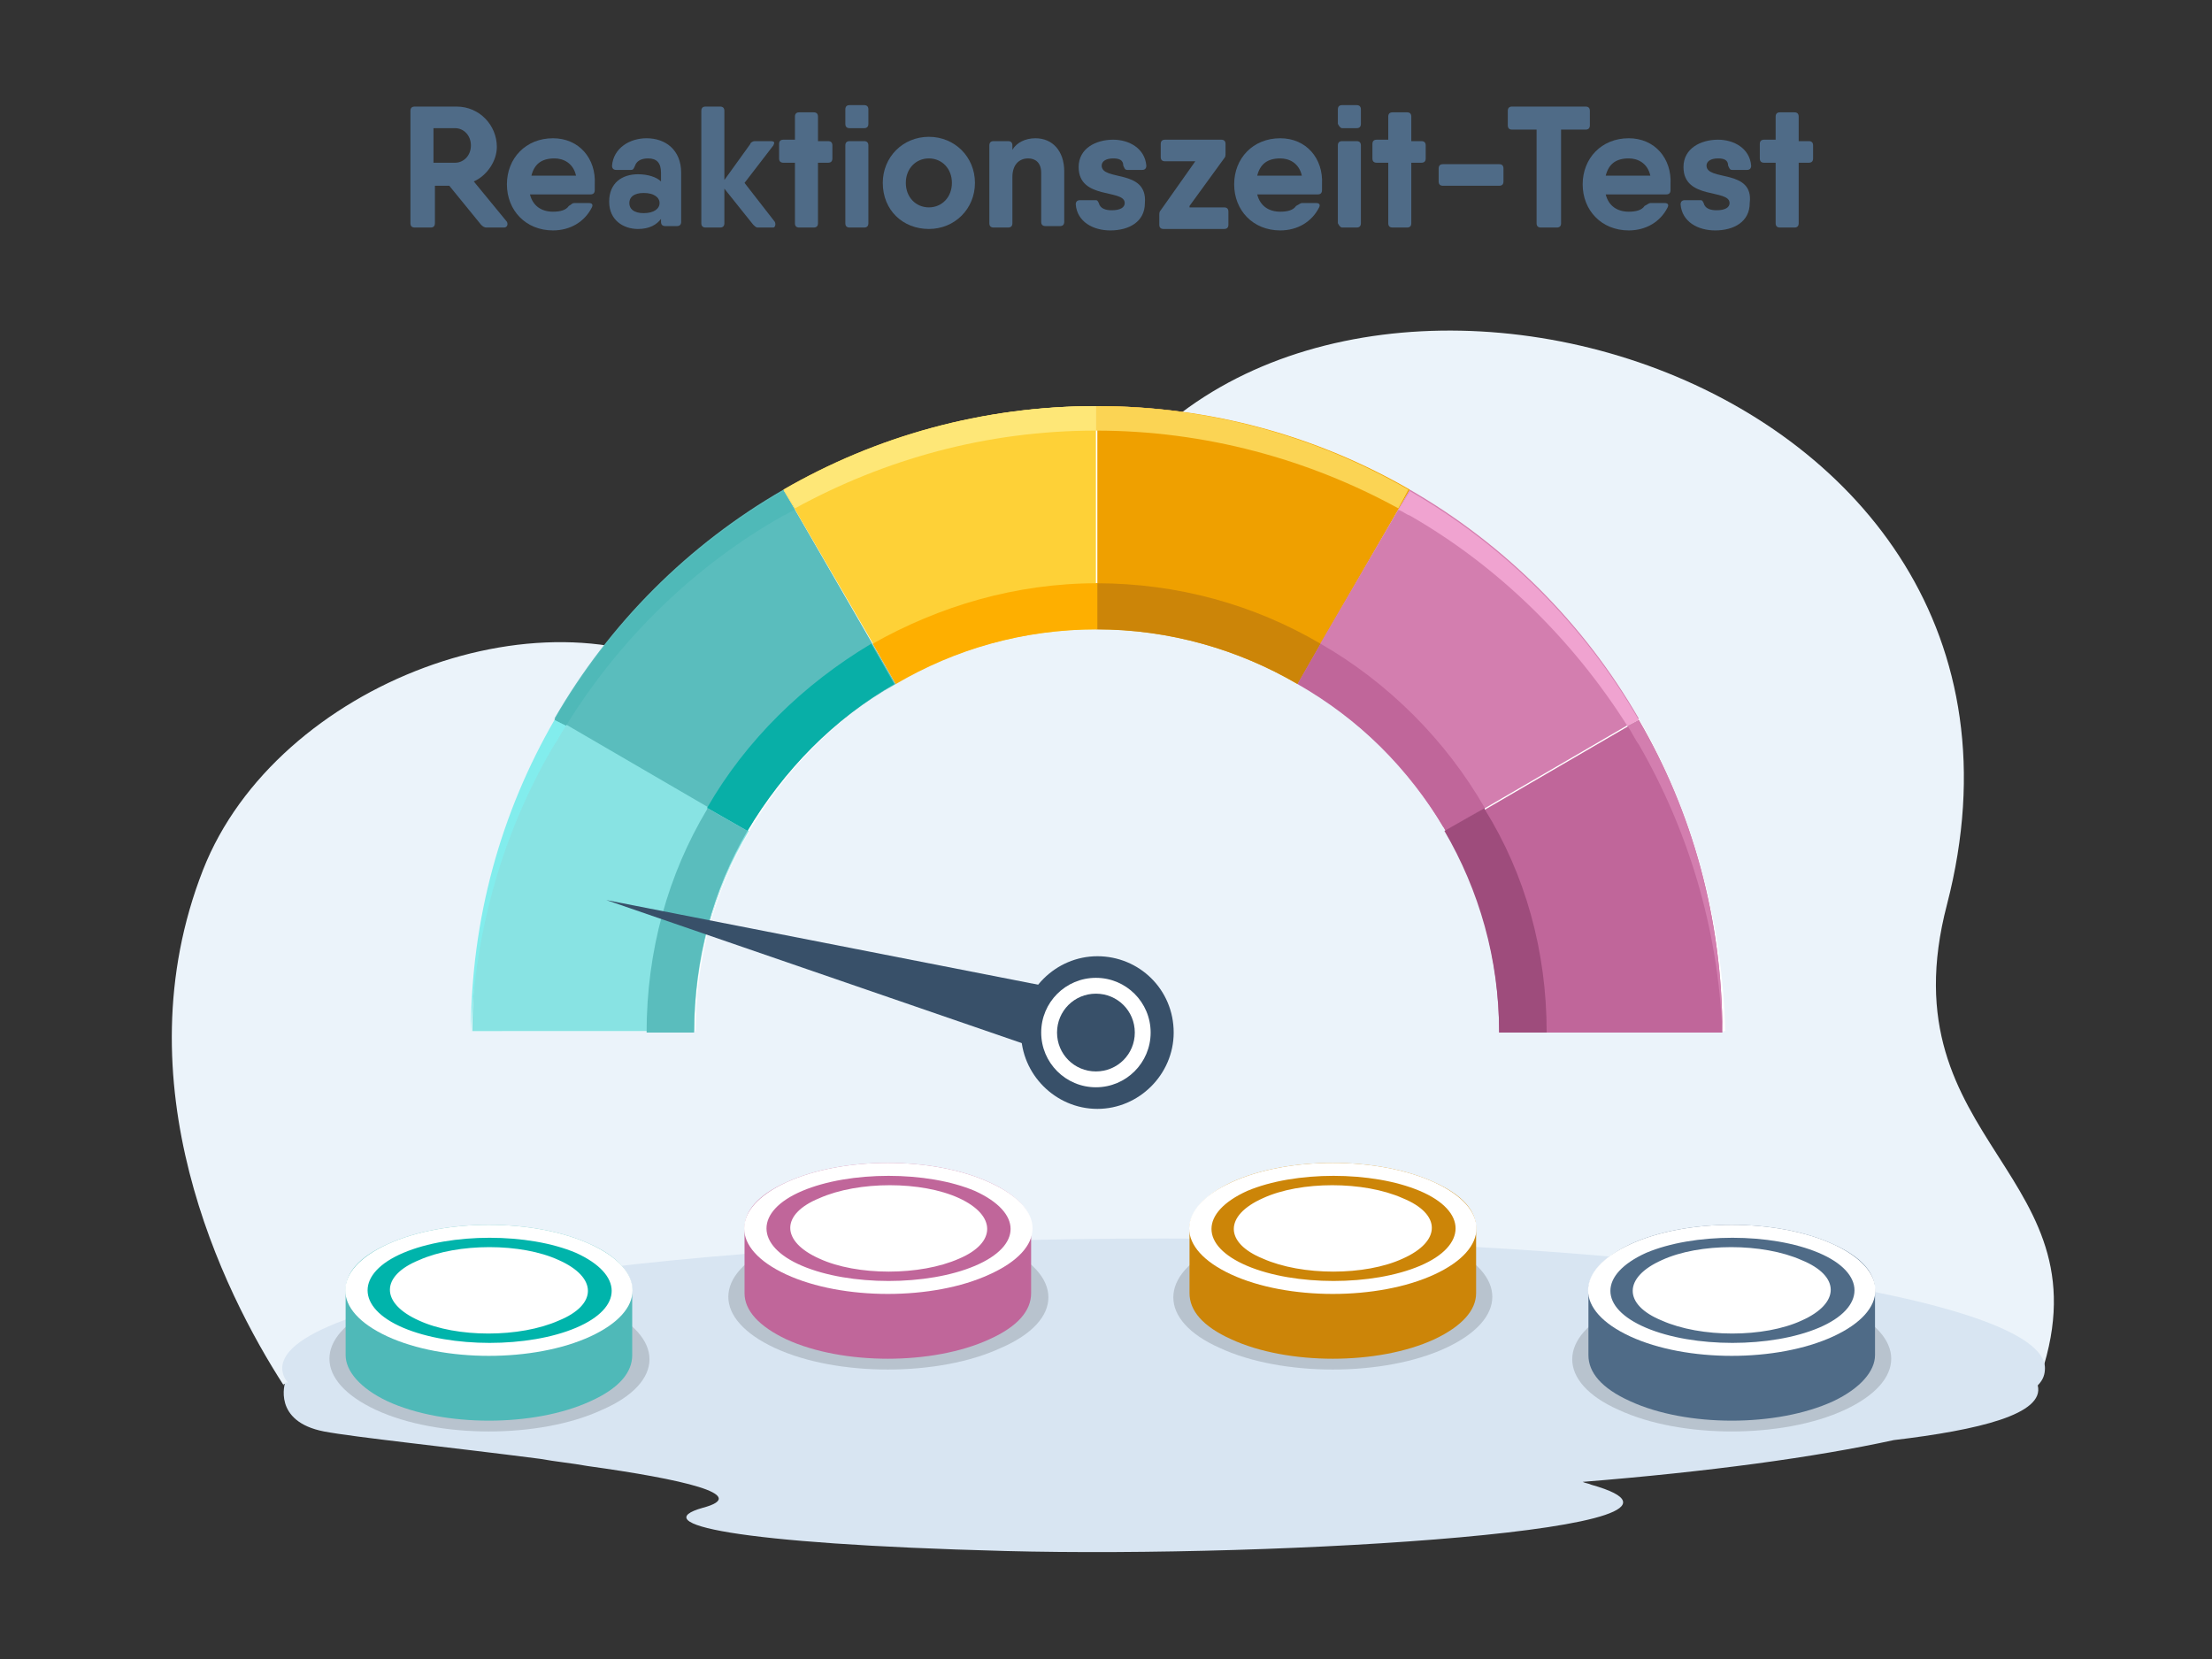
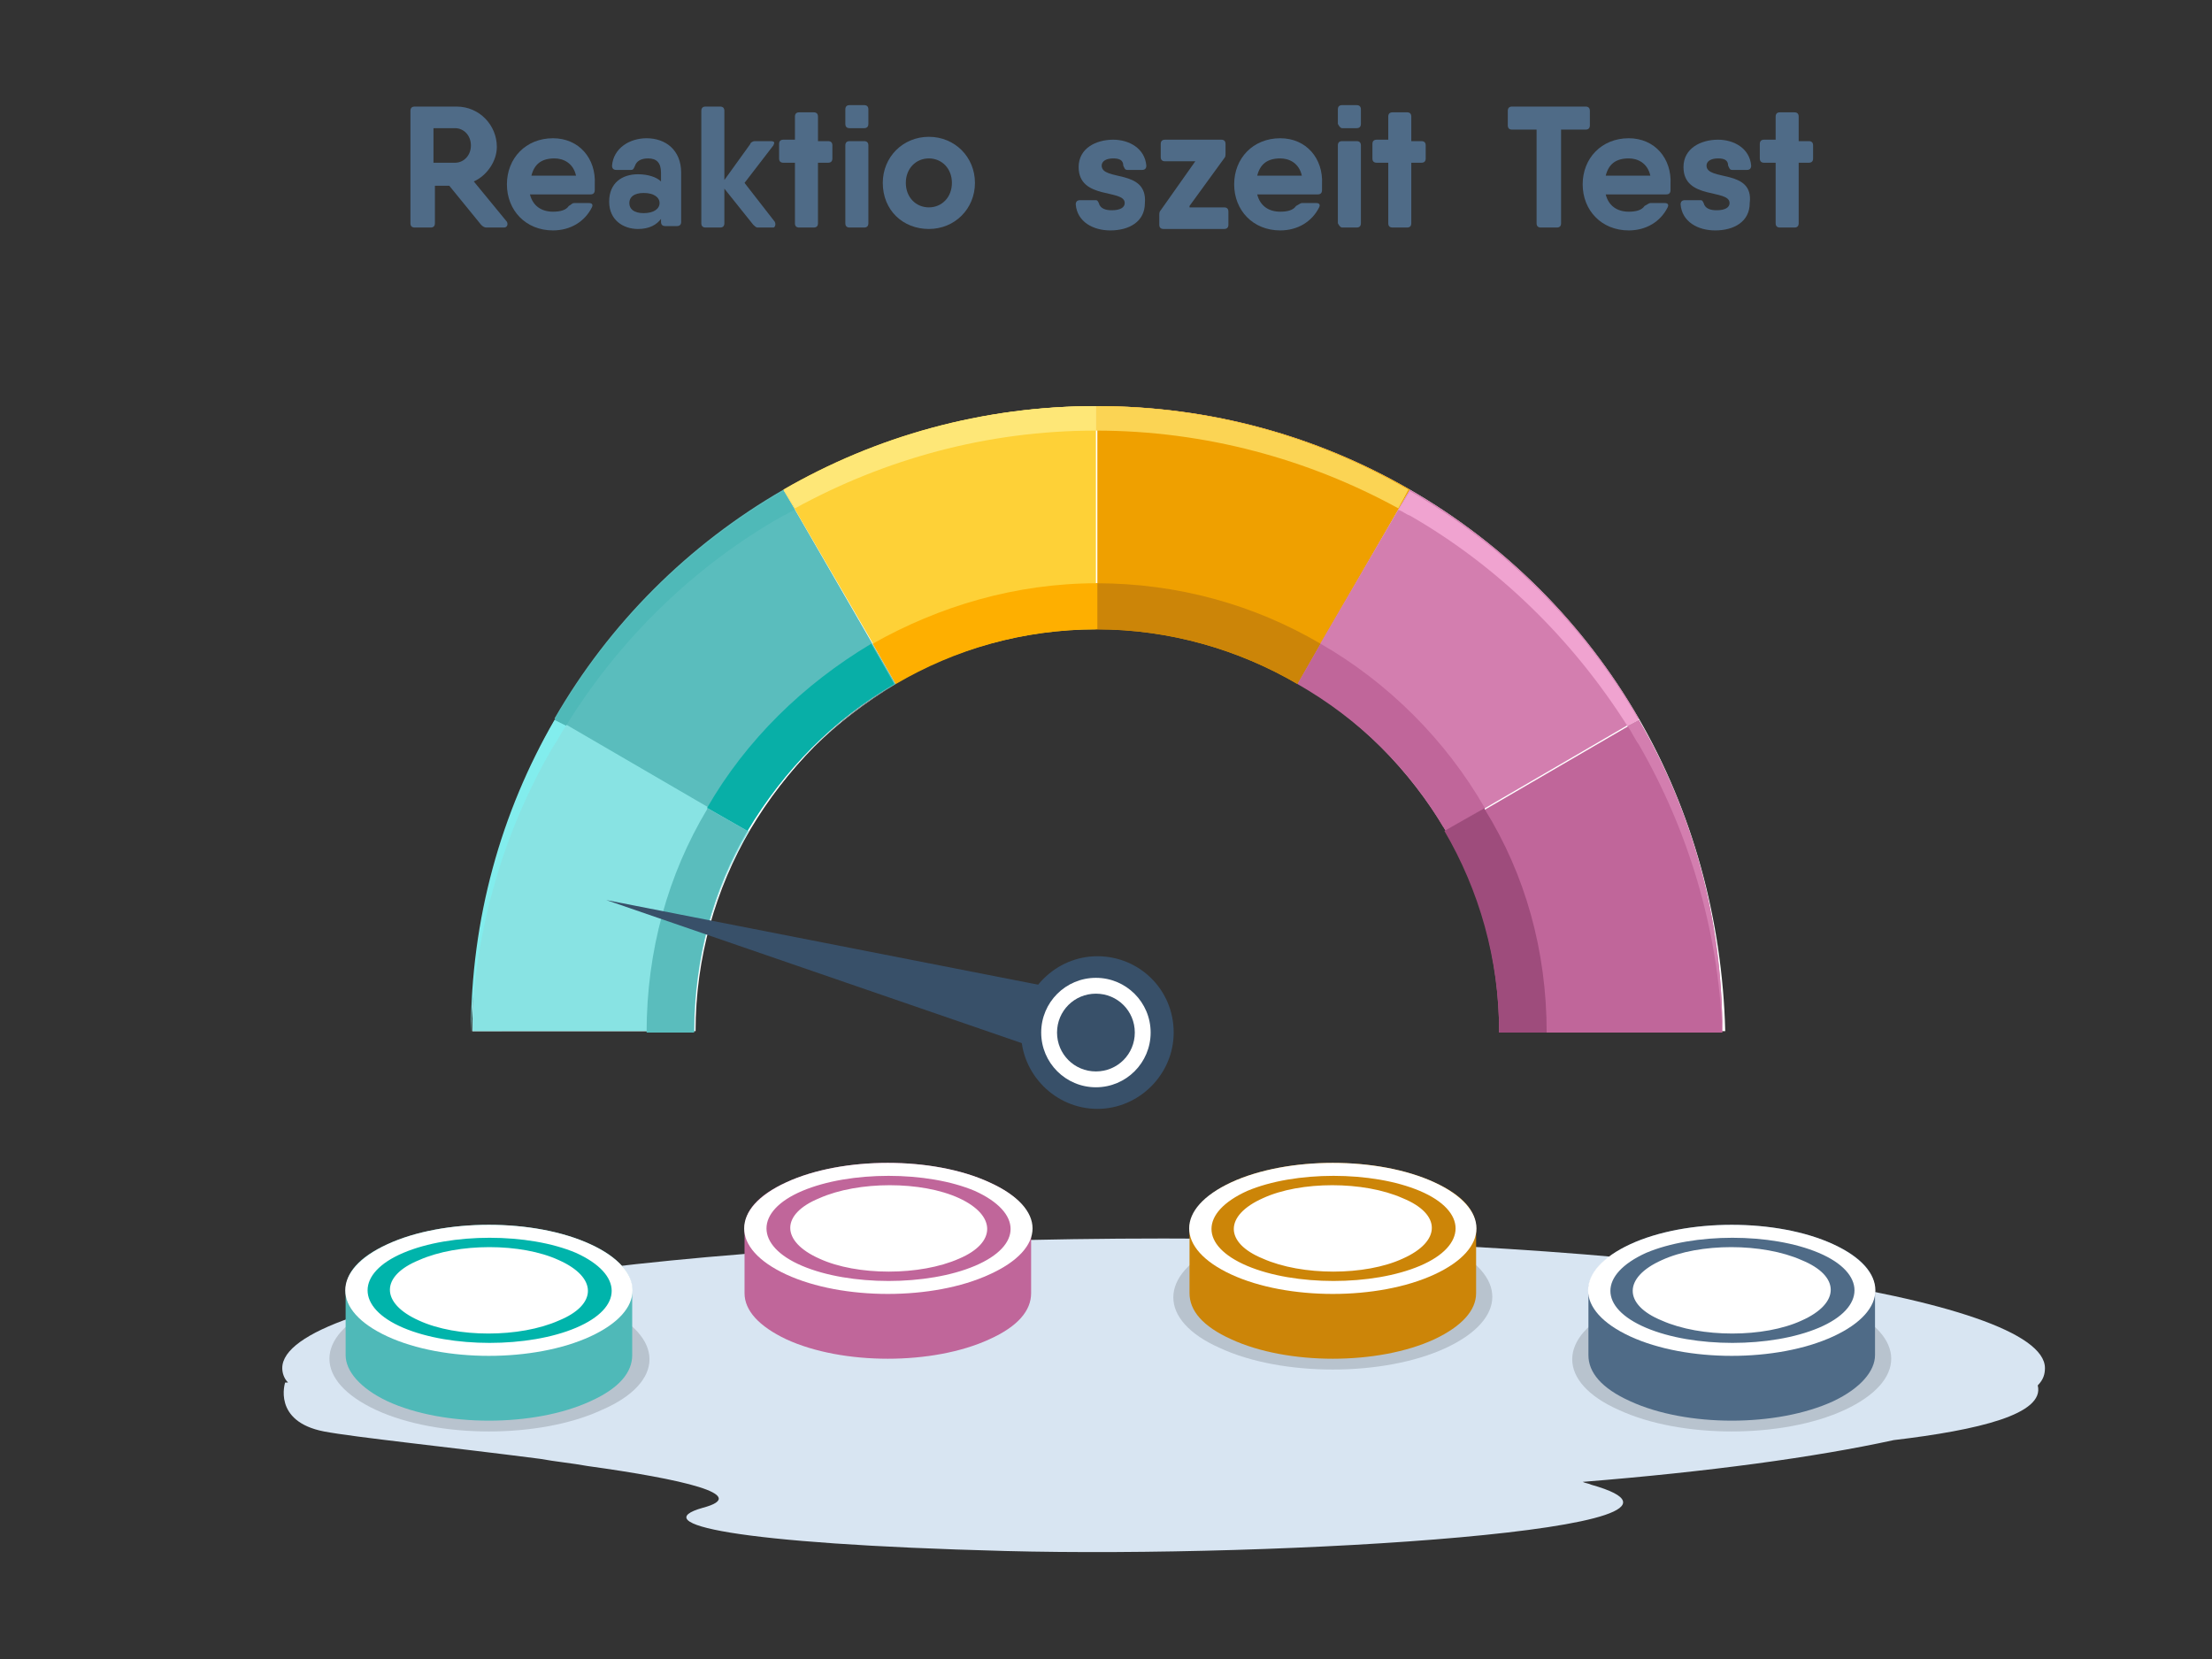
<svg xmlns="http://www.w3.org/2000/svg" version="1.1" x="0px" y="0px" viewBox="0 0 153.6 115.2" style="enable-background:new 0 0 153.6 115.2" xml:space="preserve">
  <rect x="0" y="0" width="153.6" height="115.2" fill="#333333" stroke="none" />
  <style type="text/css">.st0{fill-rule:evenodd;clip-rule:evenodd;fill:#EBF3FA;}
	.st1{fill-rule:evenodd;clip-rule:evenodd;fill:#D8E5F2;}
	.st2{fill-rule:evenodd;clip-rule:evenodd;fill:#C0D0E0;}
	.st3{fill-rule:evenodd;clip-rule:evenodd;fill:#4F6B87;}
	.st4{fill-rule:evenodd;clip-rule:evenodd;fill:#312A52;}
	.st5{fill-rule:evenodd;clip-rule:evenodd;fill:#48C6C6;}
	.st6{fill-rule:evenodd;clip-rule:evenodd;fill:#299999;}
	.st7{fill-rule:evenodd;clip-rule:evenodd;fill:#82EDED;}
	.st8{fill-rule:evenodd;clip-rule:evenodd;fill:#A6FFFF;}
	.st9{fill-rule:evenodd;clip-rule:evenodd;fill:#08AFA7;}
	.st10{fill-rule:evenodd;clip-rule:evenodd;fill:#8799AD;}
	.st11{fill-rule:evenodd;clip-rule:evenodd;fill:#B9C9D9;}
	.st12{fill-rule:evenodd;clip-rule:evenodd;fill:#3F366B;}
	.st13{fill-rule:evenodd;clip-rule:evenodd;fill:#88E3E3;}
	.st14{fill-rule:evenodd;clip-rule:evenodd;fill:#FFFFFF;}
	.st15{fill-rule:evenodd;clip-rule:evenodd;fill:#FDFDFF;}
	.st16{fill-rule:evenodd;clip-rule:evenodd;fill:#385069;}
	.st17{fill-rule:evenodd;clip-rule:evenodd;fill:#F1A34F;}
	.st18{fill-rule:evenodd;clip-rule:evenodd;fill:#E9F3FE;}
	.st19{fill-rule:evenodd;clip-rule:evenodd;fill:#D37EAF;}
	.st20{fill-rule:evenodd;clip-rule:evenodd;fill:#699DEE;stroke:#8799AD;stroke-width:0.216;stroke-miterlimit:22.926;}
	.st21{fill-rule:evenodd;clip-rule:evenodd;fill:#E49963;}
	.st22{fill-rule:evenodd;clip-rule:evenodd;fill:#F0A3D0;}
	.st23{fill-rule:evenodd;clip-rule:evenodd;fill:#C0669A;}
	.st24{fill-rule:evenodd;clip-rule:evenodd;fill:#1C468A;}
	.st25{fill-rule:evenodd;clip-rule:evenodd;fill:#F0A93A;}
	.st26{fill-rule:evenodd;clip-rule:evenodd;fill:#D18123;}
	.st27{fill-rule:evenodd;clip-rule:evenodd;fill:#BC6E27;}
	.st28{fill-rule:evenodd;clip-rule:evenodd;fill:#F7CB45;}
	.st29{fill-rule:evenodd;clip-rule:evenodd;fill:#DC8F2E;}
	.st30{fill-rule:evenodd;clip-rule:evenodd;fill:#B26A27;}
	.st31{fill-rule:evenodd;clip-rule:evenodd;fill:#EEB13B;}
	.st32{fill-rule:evenodd;clip-rule:evenodd;fill:#CF8026;}
	.st33{fill-rule:evenodd;clip-rule:evenodd;fill:#A75F26;}
	.st34{fill-rule:evenodd;clip-rule:evenodd;fill:#F8F8F9;}
	.st35{fill-rule:evenodd;clip-rule:evenodd;fill:#5ABDBD;}
	.st36{fill-rule:evenodd;clip-rule:evenodd;fill:#EFA000;}
	.st37{fill-rule:evenodd;clip-rule:evenodd;fill:#CC8508;}
	.st38{fill-rule:evenodd;clip-rule:evenodd;fill:#565252;}
	.st39{fill-rule:evenodd;clip-rule:evenodd;fill:#363432;}
	.st40{fill-rule:evenodd;clip-rule:evenodd;fill:#736F6E;}
	.st41{fill-rule:evenodd;clip-rule:evenodd;fill:#3F3C3A;}
	.st42{fill-rule:evenodd;clip-rule:evenodd;fill:#725B3B;}
	.st43{fill-rule:evenodd;clip-rule:evenodd;fill:#723E3C;}
	.st44{fill-rule:evenodd;clip-rule:evenodd;fill:#FEFEFE;}
	.st45{fill-rule:evenodd;clip-rule:evenodd;fill:#1A2B3D;}
	
		.st46{fill-rule:evenodd;clip-rule:evenodd;fill:none;stroke:#FFFFFF;stroke-width:0.48;stroke-linecap:round;stroke-linejoin:round;stroke-miterlimit:10;}
	.st47{fill-rule:evenodd;clip-rule:evenodd;fill:#FFFFFF;stroke:#FFFFFF;stroke-width:0.216;stroke-miterlimit:22.926;}
	.st48{fill-rule:evenodd;clip-rule:evenodd;fill:#1C2C3D;}
	.st49{fill-rule:evenodd;clip-rule:evenodd;fill:#1D2C2C;}
	.st50{fill-rule:evenodd;clip-rule:evenodd;fill:#5ABDBD;stroke:#4F6B87;stroke-width:1.2;stroke-miterlimit:10;}
	.st51{fill-rule:evenodd;clip-rule:evenodd;fill:#EFA000;stroke:#4F6B87;stroke-width:1.2;stroke-miterlimit:10;}
	.st52{fill-rule:evenodd;clip-rule:evenodd;fill:#002E56;}
	.st53{fill-rule:evenodd;clip-rule:evenodd;fill:url(#SVGID_1_);}
	.st54{fill-rule:evenodd;clip-rule:evenodd;fill:#9E660A;}
	.st55{fill-rule:evenodd;clip-rule:evenodd;fill:#999999;}
	.st56{fill-rule:evenodd;clip-rule:evenodd;fill:url(#SVGID_2_);}
	.st57{fill-rule:evenodd;clip-rule:evenodd;fill:#1DCCE4;}
	.st58{fill-rule:evenodd;clip-rule:evenodd;fill:none;stroke:#FFFFFF;stroke-width:1;stroke-miterlimit:10;}
	.st59{fill-rule:evenodd;clip-rule:evenodd;fill:#0383A8;}
	.st60{fill-rule:evenodd;clip-rule:evenodd;fill:#FFD837;}
	.st61{fill-rule:evenodd;clip-rule:evenodd;fill:#F4679F;}
	.st62{fill-rule:evenodd;clip-rule:evenodd;fill:#FDA752;}
	.st63{fill-rule:evenodd;clip-rule:evenodd;fill:#95B3CC;}
	.st64{fill-rule:evenodd;clip-rule:evenodd;fill:#B4CCDF;}
	.st65{fill-rule:evenodd;clip-rule:evenodd;fill:#7289BA;}
	.st66{fill-rule:evenodd;clip-rule:evenodd;fill:#878480;}
	.st67{fill-rule:evenodd;clip-rule:evenodd;fill:#A09D99;}
	.st68{fill-rule:evenodd;clip-rule:evenodd;fill:#CA663A;}
	.st69{fill-rule:evenodd;clip-rule:evenodd;fill:#8FB6D0;}
	.st70{fill-rule:evenodd;clip-rule:evenodd;fill:#F5CD50;}
	.st71{fill-rule:evenodd;clip-rule:evenodd;fill:#03668F;}
	.st72{fill-rule:evenodd;clip-rule:evenodd;fill:#648EA7;}
	.st73{fill-rule:evenodd;clip-rule:evenodd;fill:#A7A39F;}
	.st74{fill-rule:evenodd;clip-rule:evenodd;fill:#1F4564;}
	.st75{fill-rule:evenodd;clip-rule:evenodd;fill:#CCCCCC;}
	.st76{fill-rule:evenodd;clip-rule:evenodd;fill:#FF7E00;}
	.st77{fill-rule:evenodd;clip-rule:evenodd;fill:#E0E0E0;}
	.st78{opacity:0.6;fill-rule:evenodd;clip-rule:evenodd;fill:#FFFFFF;}
	.st79{opacity:0.3;fill-rule:evenodd;clip-rule:evenodd;fill:#FFFFFF;}
	.st80{fill-rule:evenodd;clip-rule:evenodd;fill:#F5F5F5;}
	.st81{fill-rule:evenodd;clip-rule:evenodd;fill:#ECECEC;}
	.st82{fill-rule:evenodd;clip-rule:evenodd;fill:#202D34;}
	.st83{opacity:0.2;fill-rule:evenodd;clip-rule:evenodd;}
	.st84{fill-rule:evenodd;clip-rule:evenodd;fill:#365864;}
	.st85{fill-rule:evenodd;clip-rule:evenodd;fill:#17A3A5;}
	.st86{fill-rule:evenodd;clip-rule:evenodd;fill:#74C8C9;}
	.st87{fill-rule:evenodd;clip-rule:evenodd;fill:#225B66;}
	.st88{fill-rule:evenodd;clip-rule:evenodd;fill:#0D1313;}
	.st89{fill-rule:evenodd;clip-rule:evenodd;fill:#A1BFEC;}
	.st90{fill-rule:evenodd;clip-rule:evenodd;fill:#BBD3E6;}
	.st91{fill-rule:evenodd;clip-rule:evenodd;fill:#D8E5F2;stroke:#FFFFFF;stroke-width:0.48;stroke-miterlimit:22.926;}
	.st92{fill-rule:evenodd;clip-rule:evenodd;fill:#363B5B;stroke:#CC8C5E;stroke-width:1;stroke-miterlimit:22.926;}
	.st93{fill-rule:evenodd;clip-rule:evenodd;fill:#9E660A;stroke:#EFA000;stroke-width:1;stroke-miterlimit:22.926;}
	.st94{fill-rule:evenodd;clip-rule:evenodd;fill:#DF9864;}
	
		.st95{fill-rule:evenodd;clip-rule:evenodd;fill:none;stroke:#9E660A;stroke-width:0.5;stroke-linecap:round;stroke-linejoin:round;stroke-miterlimit:10;}
	.st96{opacity:0.5;fill-rule:evenodd;clip-rule:evenodd;fill:#F5F5F5;}
	.st97{fill-rule:evenodd;clip-rule:evenodd;fill:#FED137;}
	.st98{fill-rule:evenodd;clip-rule:evenodd;fill:#F1F3F7;}
	.st99{fill-rule:evenodd;clip-rule:evenodd;fill:#FEAF00;}
	.st100{fill-rule:evenodd;clip-rule:evenodd;fill:#9E4C7C;}
	.st101{fill-rule:evenodd;clip-rule:evenodd;fill:#FBD454;}
	.st102{fill-rule:evenodd;clip-rule:evenodd;fill:#4FB9B8;}
	.st103{fill-rule:evenodd;clip-rule:evenodd;fill:#FEE777;}
	.st104{opacity:0.15;fill-rule:evenodd;clip-rule:evenodd;}
	.st105{fill-rule:evenodd;clip-rule:evenodd;fill:#00B4AB;}</style>
  <g id="_x31_" />
  <g id="_x31__1_" />
  <g id="_x31__2_" />
  <g id="_x31__3_" />
  <g id="_x31__4_" />
  <g id="_x31__5_" />
  <g id="_x31__6_" />
  <g id="_x31__7_" />
  <g id="_x31__8_" />
  <g id="_x31__9_" />
  <g id="_x31__10_" />
  <g id="_x31__11_" />
  <g id="_x31__12_" />
  <g id="_x31__13_" />
  <g id="_x31__14_" />
  <g id="_x31__15_" />
  <g id="_x31__16_" />
  <g id="_x31__17_" />
  <g id="_x31__18_" />
  <g id="_x31__19_" />
  <g id="_x31__20_" />
  <g id="_x31__21_" />
  <g id="_x31__22_" />
  <g id="_x31__23_" />
  <g id="_x31__24_" />
  <g id="_x31__25_" />
  <g id="_x31__26_" />
  <g id="_x31__27_" />
  <g id="_x31__28_" />
  <g id="_x31__29_">
-     <path class="st0" d="M19.7,96.2c-4.2-6.5-11.4-21-5.6-35.8c5.1-13,24.2-20.1,35-13c4.6,3,19.3,0.1,27.2-12.5   c15.3-24.4,68.6-9.6,58.9,27.9c-4.4,16.8,11.7,18.6,6.3,33.3H19.7z" />
    <path class="st3" d="M35.2,15.4l-2.3-2.8c0.9-0.4,1.6-1.4,1.6-2.4c0-1.5-1.2-2.8-2.8-2.8h-1.5h-1.4c-0.2,0-0.3,0.1-0.3,0.3v7.8   c0,0.2,0.1,0.3,0.3,0.3h1.1c0.2,0,0.3-0.1,0.3-0.3v-2.6h1l2.2,2.7c0.1,0.1,0.2,0.2,0.4,0.2H35C35.2,15.8,35.3,15.6,35.2,15.4   L35.2,15.4L35.2,15.4z M30.1,8.9h1.5c0.6,0,1.1,0.5,1.1,1.2c0,0.7-0.5,1.2-1.1,1.2h-1.5V8.9z" />
    <path class="st3" d="M38.4,9.6c-1.9,0-3.2,1.4-3.2,3.2c0,1.8,1.3,3.2,3.2,3.2c1.2,0,2.2-0.6,2.7-1.6c0.1-0.2,0-0.3-0.2-0.3l-1,0   c-0.2,0-0.2,0.1-0.4,0.2c-0.2,0.3-0.6,0.4-1.1,0.4c-0.8,0-1.4-0.4-1.6-1.2h3h1.2c0.2,0,0.3-0.1,0.3-0.3c0-0.1,0-0.2,0-0.4   C41.4,11,40.2,9.6,38.4,9.6L38.4,9.6z M36.9,12.2c0.2-0.8,0.7-1.2,1.6-1.2c0.6,0,1.3,0.3,1.5,1.2H36.9z" />
    <path class="st3" d="M44.9,9.6c-1.2,0-2.3,0.7-2.4,1.9c0,0.2,0.1,0.3,0.3,0.3h1c0.2,0,0.2-0.1,0.3-0.3c0.1-0.3,0.4-0.5,0.9-0.5   c0.6,0,0.9,0.3,0.9,1v0.6c-0.3-0.3-0.9-0.5-1.6-0.5c-1.1,0-2,0.6-2,1.9s1,1.9,2,1.9c0.8,0,1.3-0.3,1.6-0.7v0.2   c0,0.2,0.1,0.3,0.3,0.3H47c0.2,0,0.3-0.1,0.3-0.3V12C47.3,10.4,46.2,9.6,44.9,9.6L44.9,9.6L44.9,9.6z M44.7,14.8   c-0.7,0-1-0.3-1-0.7c0-0.4,0.3-0.7,1-0.7c0.7,0,1.1,0.3,1.1,0.7C45.8,14.5,45.4,14.8,44.7,14.8z" />
    <path class="st3" d="M53.8,15.4l-2.1-2.7l2-2.6c0.1-0.2,0.1-0.3-0.2-0.3h-1.1c-0.1,0-0.3,0.1-0.3,0.2l-1.8,2.5V7.7   c0-0.2-0.1-0.3-0.3-0.3h-1c-0.2,0-0.3,0.1-0.3,0.3v7.8c0,0.2,0.1,0.3,0.3,0.3h1c0.2,0,0.3-0.1,0.3-0.3v-2.4l2,2.5   c0.1,0.1,0.2,0.2,0.3,0.2h1.1C53.8,15.8,53.9,15.6,53.8,15.4z" />
    <path class="st3" d="M57.5,9.8h-0.7V8.1c0-0.2-0.1-0.3-0.3-0.3h-1c-0.2,0-0.3,0.1-0.3,0.3v1.6h-0.8c-0.2,0-0.3,0.1-0.3,0.3V11   c0,0.2,0.1,0.3,0.3,0.3h0.8v4.2c0,0.2,0.1,0.3,0.3,0.3h1c0.2,0,0.3-0.1,0.3-0.3v-4.2h0.7c0.2,0,0.3-0.1,0.3-0.3v-0.9   C57.8,9.9,57.7,9.8,57.5,9.8z" />
    <path class="st3" d="M59,8.9h1c0.2,0,0.3-0.1,0.3-0.3v-1c0-0.2-0.1-0.3-0.3-0.3h-1c-0.2,0-0.3,0.1-0.3,0.3v1   C58.7,8.8,58.8,8.9,59,8.9L59,8.9z M59,15.8h1c0.2,0,0.3-0.1,0.3-0.3v-5.4c0-0.2-0.1-0.3-0.3-0.3h-1c-0.2,0-0.3,0.1-0.3,0.3v5.4   C58.7,15.7,58.8,15.8,59,15.8z" />
    <path class="st3" d="M64.5,15.9c1.8,0,3.2-1.4,3.2-3.2c0-1.8-1.4-3.2-3.2-3.2c-1.8,0-3.2,1.4-3.2,3.2   C61.3,14.6,62.7,15.9,64.5,15.9L64.5,15.9z M64.5,14.4c-0.9,0-1.6-0.7-1.6-1.7s0.7-1.7,1.6-1.7c0.9,0,1.6,0.7,1.6,1.7   S65.4,14.4,64.5,14.4z" />
-     <path class="st3" d="M71.9,9.6c-0.7,0-1.3,0.3-1.6,0.8v-0.3c0-0.2-0.1-0.3-0.3-0.3h-1c-0.2,0-0.3,0.1-0.3,0.3v5.4   c0,0.2,0.1,0.3,0.3,0.3h1c0.2,0,0.3-0.1,0.3-0.3v-3.2c0-0.9,0.5-1.3,1.1-1.3c0.5,0,0.9,0.3,0.9,1v3.4c0,0.2,0.1,0.3,0.3,0.3h1   c0.2,0,0.3-0.1,0.3-0.3v-3.5C73.9,10.5,73.1,9.6,71.9,9.6L71.9,9.6z" />
    <path class="st3" d="M76.5,11.5c0-0.3,0.3-0.5,0.8-0.5c0.4,0,0.7,0.1,0.7,0.5c0.1,0.2,0.1,0.3,0.3,0.3h1c0.2,0,0.3-0.1,0.3-0.3   c-0.1-1.2-1.2-1.8-2.3-1.8c-1.2,0-2.4,0.6-2.4,1.9c0,2.3,3.2,1.5,3.2,2.5c0,0.3-0.3,0.5-0.9,0.5c-0.4,0-0.8-0.1-0.9-0.5   c-0.1-0.2-0.1-0.2-0.3-0.2h-1c-0.2,0-0.3,0.1-0.3,0.3c0.1,1.2,1.2,1.8,2.4,1.8c1.3,0,2.4-0.6,2.4-1.9   C79.7,11.7,76.5,12.6,76.5,11.5z" />
    <path class="st3" d="M82.6,14.3L85,11c0.1-0.1,0.1-0.2,0.1-0.4v-0.6c0-0.2-0.1-0.3-0.3-0.3h-3.9c-0.2,0-0.3,0.1-0.3,0.3v0.9   c0,0.2,0.1,0.3,0.3,0.3h2.1l-2.4,3.4c-0.1,0.1-0.1,0.2-0.1,0.4v0.6c0,0.2,0.1,0.3,0.3,0.3H85c0.2,0,0.3-0.1,0.3-0.3v-0.9   c0-0.2-0.1-0.3-0.3-0.3H82.6z" />
    <path class="st3" d="M88.9,9.6c-1.9,0-3.2,1.4-3.2,3.2c0,1.8,1.3,3.2,3.2,3.2c1.2,0,2.2-0.6,2.7-1.6c0.1-0.2,0-0.3-0.2-0.3l-1,0   c-0.1,0-0.2,0.1-0.4,0.2c-0.2,0.3-0.6,0.4-1.1,0.4c-0.8,0-1.4-0.4-1.6-1.2h3h1.2c0.2,0,0.3-0.1,0.3-0.3c0-0.1,0-0.2,0-0.4   C91.9,11,90.7,9.6,88.9,9.6L88.9,9.6z M87.3,12.2c0.2-0.8,0.7-1.2,1.6-1.2c0.6,0,1.3,0.3,1.5,1.2H87.3z" />
    <path class="st3" d="M93.2,8.9h1c0.2,0,0.3-0.1,0.3-0.3v-1c0-0.2-0.1-0.3-0.3-0.3h-1c-0.2,0-0.3,0.1-0.3,0.3v1   C93,8.8,93.1,8.9,93.2,8.9L93.2,8.9z M93.2,15.8h1c0.2,0,0.3-0.1,0.3-0.3v-5.4c0-0.2-0.1-0.3-0.3-0.3h-1c-0.2,0-0.3,0.1-0.3,0.3   v5.4C93,15.7,93.1,15.8,93.2,15.8z" />
    <path class="st3" d="M98.7,9.8H98V8.1c0-0.2-0.1-0.3-0.3-0.3h-1c-0.2,0-0.3,0.1-0.3,0.3v1.6h-0.8c-0.2,0-0.3,0.1-0.3,0.3V11   c0,0.2,0.1,0.3,0.3,0.3h0.8v4.2c0,0.2,0.1,0.3,0.3,0.3h1c0.2,0,0.3-0.1,0.3-0.3v-4.2h0.7c0.2,0,0.3-0.1,0.3-0.3v-0.9   C99,9.9,98.9,9.8,98.7,9.8z" />
-     <path class="st3" d="M100.2,12.9h3.9c0.2,0,0.3-0.1,0.3-0.3v-0.9c0-0.2-0.1-0.3-0.3-0.3h-3.9c-0.2,0-0.3,0.1-0.3,0.3v0.9   C99.9,12.8,100,12.9,100.2,12.9z" />
    <path class="st3" d="M110.1,7.4h-1.7H105c-0.2,0-0.3,0.1-0.3,0.3v1c0,0.2,0.1,0.3,0.3,0.3h1.7v6.5c0,0.2,0.1,0.3,0.3,0.3h1.1   c0.2,0,0.3-0.1,0.3-0.3V9h1.7c0.2,0,0.3-0.1,0.3-0.3v-1C110.4,7.5,110.3,7.4,110.1,7.4z" />
    <path class="st3" d="M113.1,9.6c-1.9,0-3.2,1.4-3.2,3.2c0,1.8,1.3,3.2,3.2,3.2c1.2,0,2.2-0.6,2.7-1.6c0.1-0.2,0-0.3-0.2-0.3l-1,0   c-0.1,0-0.2,0.1-0.4,0.2c-0.2,0.3-0.6,0.4-1.1,0.4c-0.8,0-1.4-0.4-1.6-1.2h3h1.2c0.2,0,0.3-0.1,0.3-0.3c0-0.1,0-0.2,0-0.4   C116.1,11,114.9,9.6,113.1,9.6L113.1,9.6z M111.5,12.2c0.2-0.8,0.7-1.2,1.6-1.2c0.6,0,1.3,0.3,1.5,1.2H111.5z" />
    <path class="st3" d="M118.5,11.5c0-0.3,0.3-0.5,0.8-0.5c0.4,0,0.7,0.1,0.7,0.5c0.1,0.2,0.1,0.3,0.3,0.3h1c0.2,0,0.3-0.1,0.3-0.3   c-0.1-1.2-1.2-1.8-2.3-1.8c-1.2,0-2.4,0.6-2.4,1.9c0,2.3,3.2,1.5,3.2,2.5c0,0.3-0.3,0.5-0.9,0.5c-0.4,0-0.8-0.1-0.9-0.5   c-0.1-0.2-0.1-0.2-0.3-0.2h-1c-0.2,0-0.3,0.1-0.3,0.3c0.1,1.2,1.2,1.8,2.4,1.8c1.3,0,2.4-0.6,2.4-1.9   C121.8,11.7,118.5,12.6,118.5,11.5z" />
    <path class="st3" d="M125.6,9.8h-0.7V8.1c0-0.2-0.1-0.3-0.3-0.3h-1c-0.2,0-0.3,0.1-0.3,0.3v1.6h-0.8c-0.2,0-0.3,0.1-0.3,0.3V11   c0,0.2,0.1,0.3,0.3,0.3h0.8v4.2c0,0.2,0.1,0.3,0.3,0.3h1c0.2,0,0.3-0.1,0.3-0.3v-4.2h0.7c0.2,0,0.3-0.1,0.3-0.3v-0.9   C125.9,9.9,125.8,9.8,125.6,9.8z" />
    <path class="st14" d="M113.8,49.9c-3.8-6.6-9.3-12.1-15.9-15.9c-6.4-3.7-13.8-5.8-21.7-5.8c-7.9,0-15.3,2.1-21.7,5.8   c-6.6,3.8-12.1,9.3-15.9,15.9c-3.7,6.4-5.8,13.8-5.8,21.7h15.5c0-5.1,1.4-9.9,3.8-14c2.5-4.2,6-7.8,10.2-10.2   c4.1-2.4,8.9-3.8,14-3.8c5.1,0,9.9,1.4,14,3.8c4.2,2.5,7.8,6,10.2,10.2c2.4,4.1,3.8,8.9,3.8,14h15.5   C119.6,63.8,117.5,56.3,113.8,49.9z" />
    <path class="st36" d="M90.1,47.5L97.9,34c-6.4-3.7-13.8-5.8-21.7-5.8v15.5C81.2,43.7,86,45.1,90.1,47.5z" />
    <path class="st35" d="M62.2,47.5L54.4,34c-6.6,3.8-12.1,9.3-15.9,15.9l13.4,7.8C54.4,53.5,57.9,49.9,62.2,47.5z" />
    <path class="st97" d="M76.1,43.7V28.2c-7.9,0-15.3,2.1-21.7,5.8l7.8,13.4C66.3,45.1,71,43.7,76.1,43.7z" />
    <path class="st19" d="M100.4,57.7l13.4-7.8c-3.8-6.6-9.3-12.1-15.9-15.9l-7.8,13.4C94.4,49.9,97.9,53.5,100.4,57.7z" />
    <path class="st23" d="M104.1,71.7h15.5c0-7.9-2.1-15.3-5.8-21.7l-13.4,7.8C102.8,61.8,104.1,66.6,104.1,71.7z" />
    <path class="st13" d="M48.2,71.7c0-5.1,1.4-9.9,3.8-14l-13.4-7.8c-3.7,6.4-5.8,13.8-5.8,21.7H48.2z" />
    <path class="st98" d="M48.2,71.7h-3.3H48.2c0-5.1,1.4-9.9,3.8-14l0,0c2.5-4.2,6-7.8,10.2-10.2l0,0c4.1-2.4,8.9-3.8,14-3.8l0,0   c5.1,0,9.9,1.4,14,3.8l0,0c-4.1-2.4-8.9-3.8-14-3.8c-5.1,0-9.9,1.4-14,3.8c-4.2,2.5-7.8,6-10.2,10.2C49.5,61.8,48.2,66.6,48.2,71.7   z" />
    <path class="st37" d="M90.1,47.5c-4.1-2.4-8.9-3.8-14-3.8v-3.2c5.7,0,11,1.5,15.6,4.2L90.1,47.5z" />
    <path class="st9" d="M51.9,57.7L51.9,57.7l-2.8-1.6c2.7-4.7,6.7-8.6,11.4-11.4c0,0,0,0,0,0l1.6,2.8C57.9,49.9,54.4,53.5,51.9,57.7z   " />
    <path class="st99" d="M62.2,47.5L62.2,47.5l-1.6-2.8c4.6-2.6,9.9-4.2,15.6-4.2v3.2C71,43.7,66.3,45.1,62.2,47.5z" />
    <path class="st23" d="M100.4,57.7c-0.1-0.1-0.1-0.2-0.2-0.3c-2.4-4.1-5.9-7.5-10.1-9.9l0,0l1.6-2.8c0,0,0,0,0,0   c4.7,2.7,8.7,6.7,11.4,11.4L100.4,57.7z" />
    <path class="st100" d="M107.4,71.7h-3.3c0-5.1-1.4-9.9-3.8-14l2.8-1.6c0,0,0,0.1,0,0.1C105.9,60.7,107.4,66,107.4,71.7z" />
    <path class="st35" d="M48.2,71.7h-3.3c0-5.7,1.5-11,4.2-15.5c0,0,0-0.1,0-0.1l2.8,1.6C49.5,61.8,48.2,66.6,48.2,71.7z" />
    <polygon class="st16" points="42.1,62.5 75.5,74 76.8,69.3  " />
    <path class="st16" d="M81.5,71.7c0,2.9-2.4,5.3-5.3,5.3s-5.3-2.4-5.3-5.3c0-2.9,2.4-5.3,5.3-5.3S81.5,68.7,81.5,71.7z" />
    <path class="st14" d="M79.9,71.7c0,2.1-1.7,3.8-3.8,3.8c-2.1,0-3.8-1.7-3.8-3.8c0-2.1,1.7-3.8,3.8-3.8   C78.2,67.9,79.9,69.6,79.9,71.7z" />
    <path class="st16" d="M78.8,71.7c0,1.5-1.2,2.7-2.7,2.7s-2.7-1.2-2.7-2.7c0-1.5,1.2-2.7,2.7-2.7S78.8,70.2,78.8,71.7z" />
    <path class="st101" d="M97.1,35.3c-6.2-3.4-13.4-5.4-21-5.4l0,0v-1.7c7.9,0,15.3,2.1,21.7,5.8L97.1,35.3z" />
    <path class="st102" d="M39.3,50.4l-0.8-0.4c3.8-6.6,9.3-12.1,15.9-15.9l0,0l0.8,1.3c-0.3,0.1-0.5,0.3-0.8,0.4   C48.2,39.3,43,44.4,39.3,50.4z" />
    <path class="st103" d="M55.2,35.3L54.4,34c6.4-3.7,13.8-5.8,21.7-5.8v1.7C68.5,29.9,61.4,31.9,55.2,35.3z" />
    <path class="st22" d="M113,50.4c-3.8-6-9-11.1-15.1-14.6c-0.3-0.1-0.5-0.3-0.8-0.4l0.8-1.3c6.6,3.8,12.1,9.3,15.9,15.9L113,50.4z" />
    <path class="st19" d="M119.6,71.7L119.6,71.7c-0.3-7.3-2.4-14.1-5.8-20c-0.3-0.4-0.5-0.9-0.8-1.3l0.8-0.4   C117.5,56.3,119.6,63.8,119.6,71.7z" />
    <path class="st7" d="M32.7,71.7L32.7,71.7c0-7.9,2.1-15.3,5.8-21.7l0,0l0.8,0.4c-0.3,0.4-0.5,0.9-0.8,1.3   C35,57.6,33,64.4,32.7,71.7z" />
    <path class="st1" d="M19.8,96c0,0-0.9,2.7,2.7,3.4c2.1,0.4,8.8,1.1,15,1.9c1.1,0.2,2.2,0.3,3.3,0.5c6.5,0.9,11.4,2,8,2.9   c-3.9,1.1,2,2.5,21,3c19,0.5,51.7-1.5,40.7-4.6c-0.2-0.1-0.4-0.1-0.6-0.2c8.7-0.7,16.1-1.7,21.6-2.9c5.9-0.7,10.5-1.8,10-3.8   c0.4-0.4,0.5-0.8,0.5-1.2c0-4.9-27.4-9-61.2-9c-33.8,0-61.2,4-61.2,9c0,0.3,0.1,0.7,0.4,1H19.8z" />
    <path class="st104" d="M41.8,97.9c-4.3,2-11.4,2-15.7,0c-4.3-2-4.3-5.1,0-7.1c4.3-2,11.4-2,15.7,0C46.2,92.8,46.2,96,41.8,97.9z" />
    <path class="st102" d="M41,86.4c-3.9-1.8-10.2-1.8-14.1,0c-2,0.9-2.9,2-2.9,3.2v4.5c0,1.1,1,2.3,2.9,3.2c3.9,1.8,10.2,1.8,14.1,0   c2-0.9,2.9-2,2.9-3.2v-4.5C43.9,88.5,43,87.3,41,86.4z" />
    <path class="st14" d="M41,92.8c-3.9,1.8-10.2,1.8-14.1,0c-3.9-1.8-3.9-4.6,0-6.4c3.9-1.8,10.2-1.8,14.1,0S44.9,91,41,92.8z" />
    <path class="st105" d="M40,87c-3.3-1.4-8.7-1.4-12,0c-3.3,1.4-3.3,3.8,0,5.2c3.3,1.4,8.7,1.4,12,0C43.3,90.8,43.3,88.5,40,87L40,87   z M38.8,91.7L38.8,91.7c-2.7,1.2-7.1,1.2-9.7,0c-2.7-1.2-2.7-3.1,0-4.2c2.7-1.2,7.1-1.2,9.7,0C41.5,88.7,41.5,90.6,38.8,91.7z" />
-     <path class="st104" d="M69.5,93.6c-4.3,2-11.4,2-15.7,0c-4.3-2-4.3-5.1,0-7.1c4.3-2,11.4-2,15.7,0C73.9,88.5,73.9,91.7,69.5,93.6z" />
    <path class="st23" d="M68.7,82.1c-3.9-1.8-10.2-1.8-14.1,0c-2,0.9-2.9,2-2.9,3.2v4.5c0,1.2,1,2.3,2.9,3.2c3.9,1.8,10.2,1.8,14.1,0   c2-0.9,2.9-2,2.9-3.2v-4.5C71.7,84.2,70.7,83,68.7,82.1z" />
    <path class="st14" d="M68.7,88.5c-3.9,1.8-10.2,1.8-14.1,0s-3.9-4.6,0-6.4c3.9-1.8,10.2-1.8,14.1,0C72.7,83.9,72.7,86.7,68.7,88.5z   " />
    <path class="st23" d="M67.7,82.7c-3.3-1.4-8.7-1.4-12,0c-3.3,1.4-3.3,3.8,0,5.2c3.3,1.4,8.7,1.4,12,0C71,86.5,71,84.2,67.7,82.7   L67.7,82.7z M66.6,87.4L66.6,87.4c-2.7,1.2-7.1,1.2-9.7,0c-2.7-1.2-2.7-3.1,0-4.2c2.7-1.2,7.1-1.2,9.7,0   C69.2,84.4,69.2,86.3,66.6,87.4z" />
    <path class="st104" d="M112.4,97.9c4.3,2,11.4,2,15.7,0c4.3-2,4.3-5.1,0-7.1c-4.3-2-11.4-2-15.7,0C108.1,92.8,108.1,96,112.4,97.9z   " />
    <path class="st3" d="M113.2,86.4c3.9-1.8,10.2-1.8,14.1,0c2,0.9,2.9,2,2.9,3.2v4.5c0,1.1-1,2.3-2.9,3.2c-3.9,1.8-10.2,1.8-14.1,0   c-2-0.9-2.9-2-2.9-3.2v-4.5C110.3,88.5,111.3,87.3,113.2,86.4z" />
    <path class="st14" d="M113.2,92.8c3.9,1.8,10.2,1.8,14.1,0c3.9-1.8,3.9-4.6,0-6.4c-3.9-1.8-10.2-1.8-14.1,0   C109.3,88.2,109.3,91,113.2,92.8z" />
    <path class="st3" d="M114.3,87c3.3-1.4,8.7-1.4,12,0c3.3,1.4,3.3,3.8,0,5.2c-3.3,1.4-8.7,1.4-12,0C111,90.8,111,88.5,114.3,87   L114.3,87z M115.4,91.7L115.4,91.7c2.7,1.2,7.1,1.2,9.7,0c2.7-1.2,2.7-3.1,0-4.2c-2.7-1.2-7.1-1.2-9.7,0   C112.7,88.7,112.7,90.6,115.4,91.7z" />
    <path class="st104" d="M84.7,93.6c4.3,2,11.4,2,15.7,0c4.3-2,4.3-5.1,0-7.1c-4.3-2-11.4-2-15.7,0C80.4,88.5,80.4,91.7,84.7,93.6z" />
    <path class="st37" d="M85.5,82.1c3.9-1.8,10.2-1.8,14.1,0c2,0.9,2.9,2,2.9,3.2v4.5c0,1.2-1,2.3-2.9,3.2c-3.9,1.8-10.2,1.8-14.1,0   c-2-0.9-2.9-2-2.9-3.2v-4.5C82.6,84.2,83.6,83,85.5,82.1z" />
    <path class="st14" d="M85.5,88.5c3.9,1.8,10.2,1.8,14.1,0c3.9-1.8,3.9-4.6,0-6.4c-3.9-1.8-10.2-1.8-14.1,0   C81.6,83.9,81.6,86.7,85.5,88.5z" />
    <path class="st37" d="M86.6,82.7c3.3-1.4,8.7-1.4,12,0c3.3,1.4,3.3,3.8,0,5.2c-3.3,1.4-8.7,1.4-12,0C83.3,86.5,83.3,84.2,86.6,82.7   L86.6,82.7z M87.7,87.4L87.7,87.4c2.7,1.2,7.1,1.2,9.7,0c2.7-1.2,2.7-3.1,0-4.2c-2.7-1.2-7.1-1.2-9.7,0C85,84.4,85,86.3,87.7,87.4z   " />
  </g>
</svg>